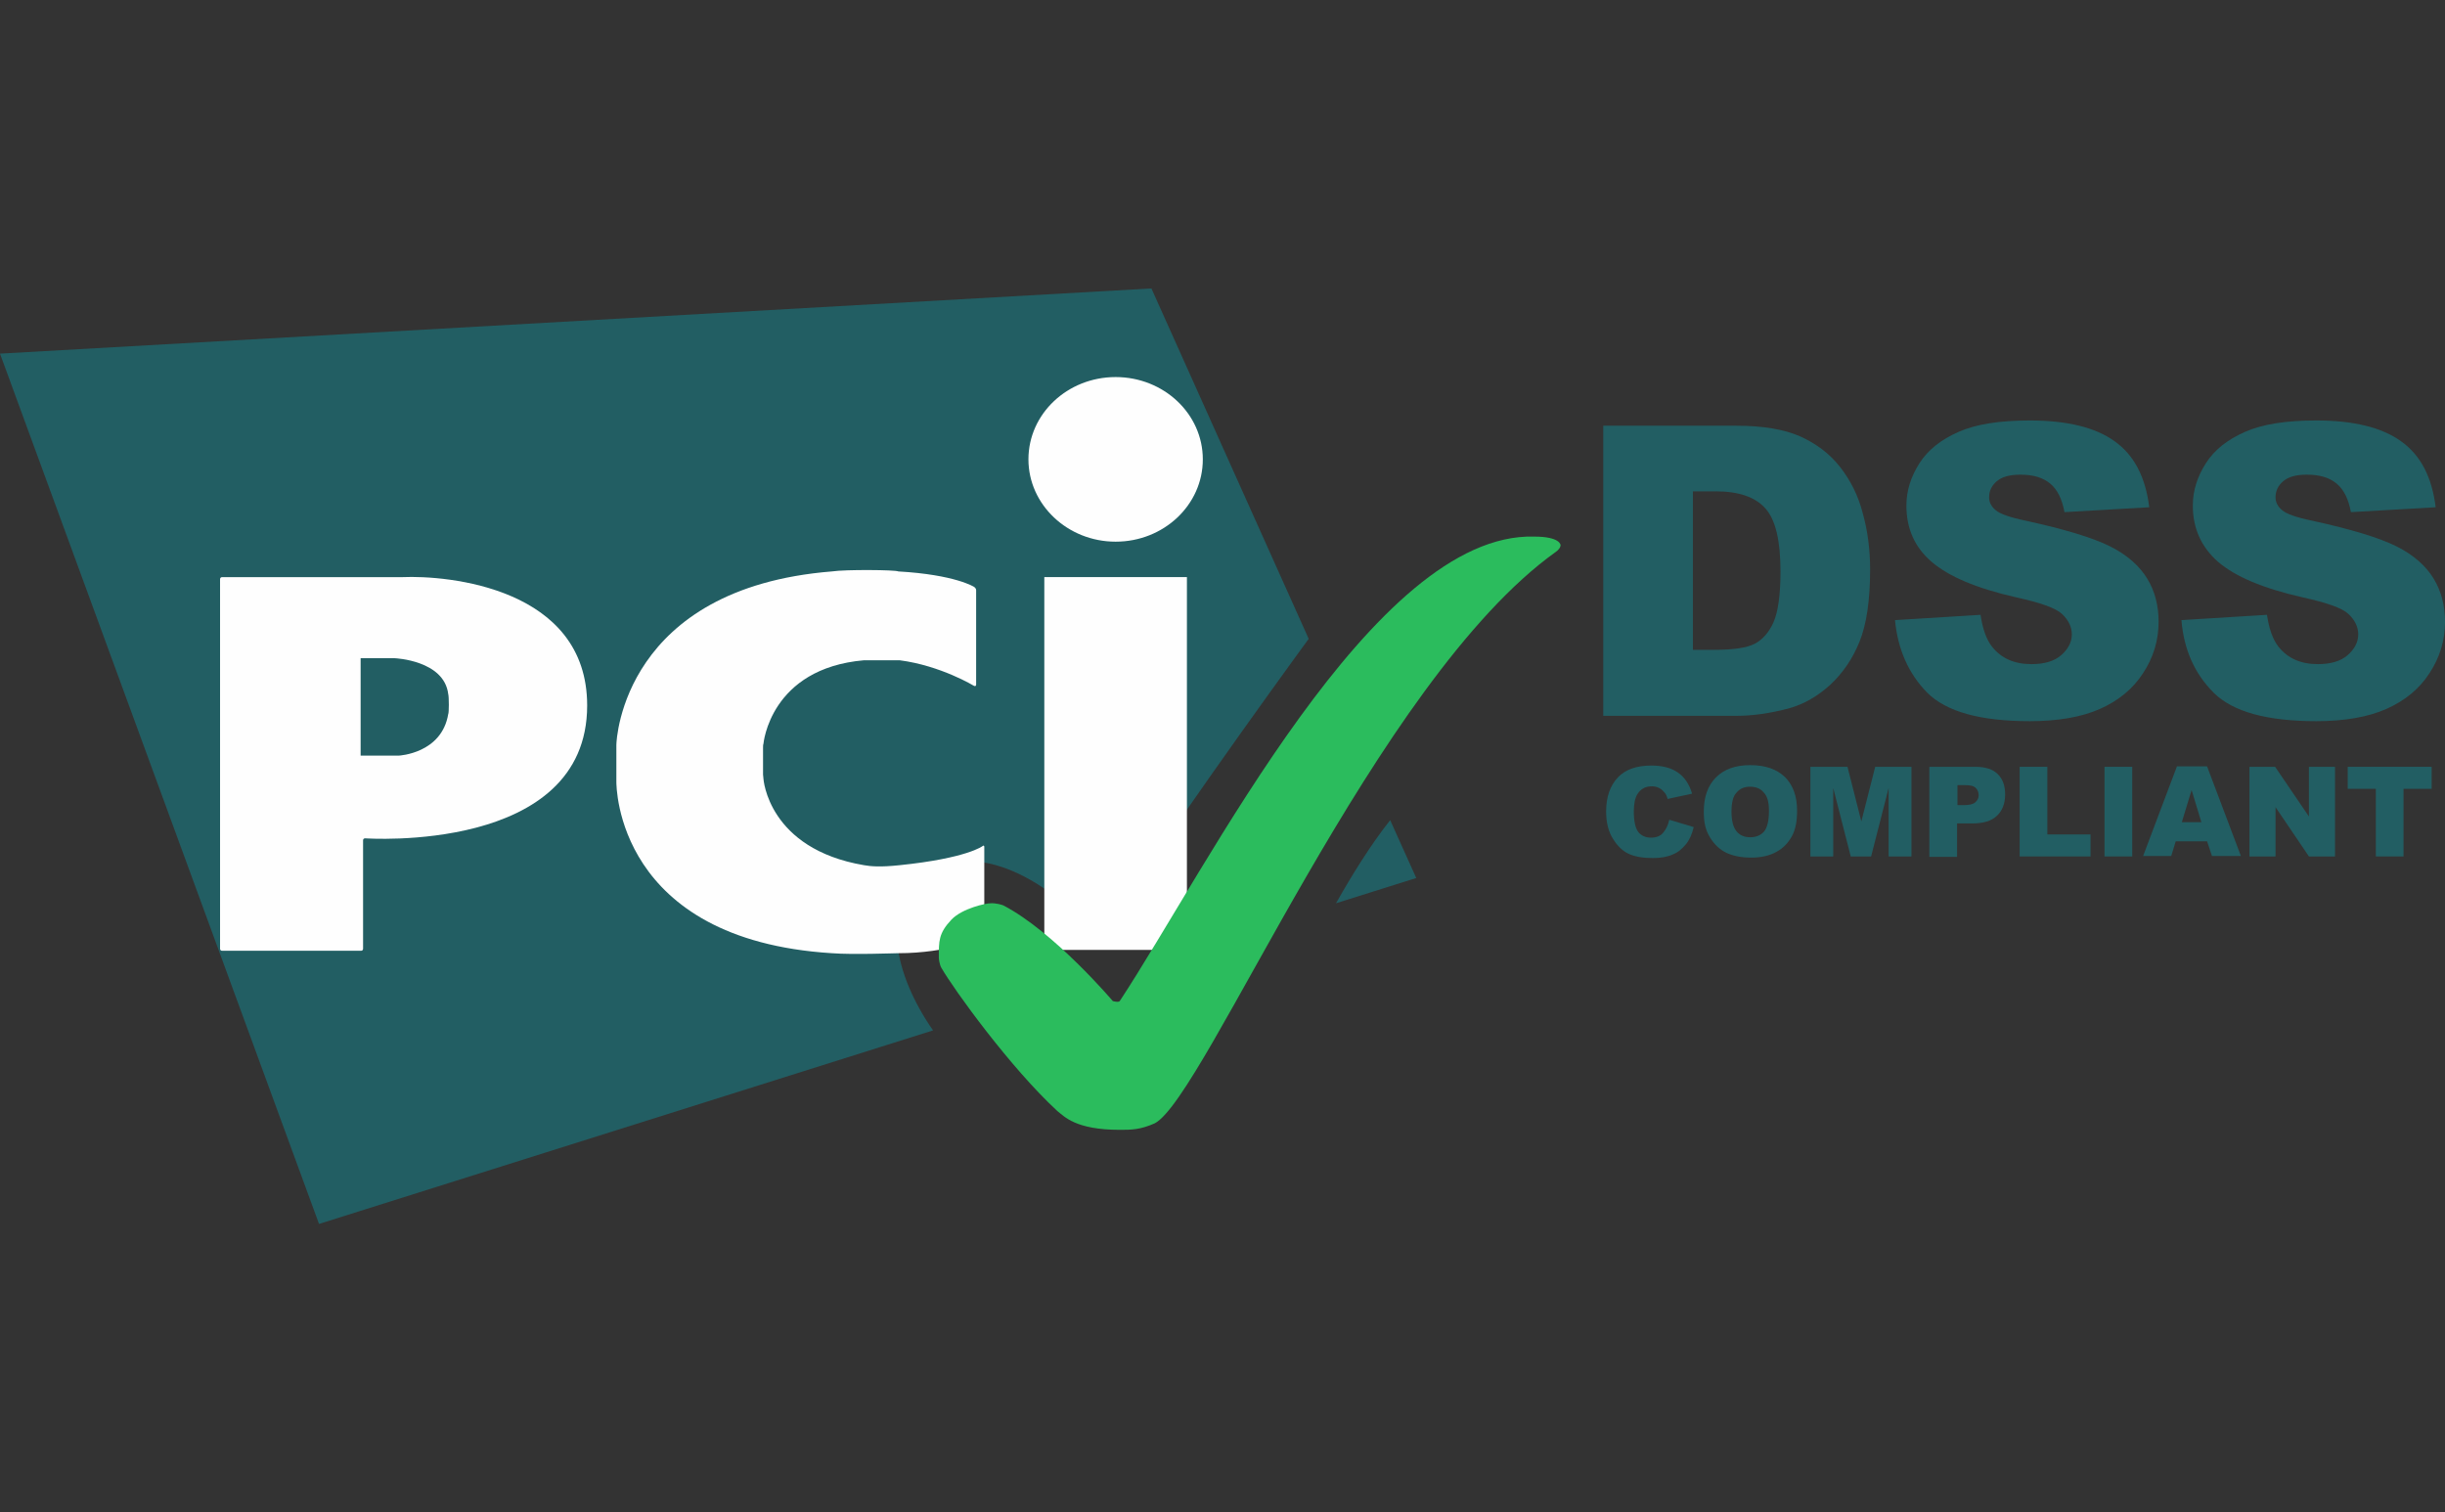
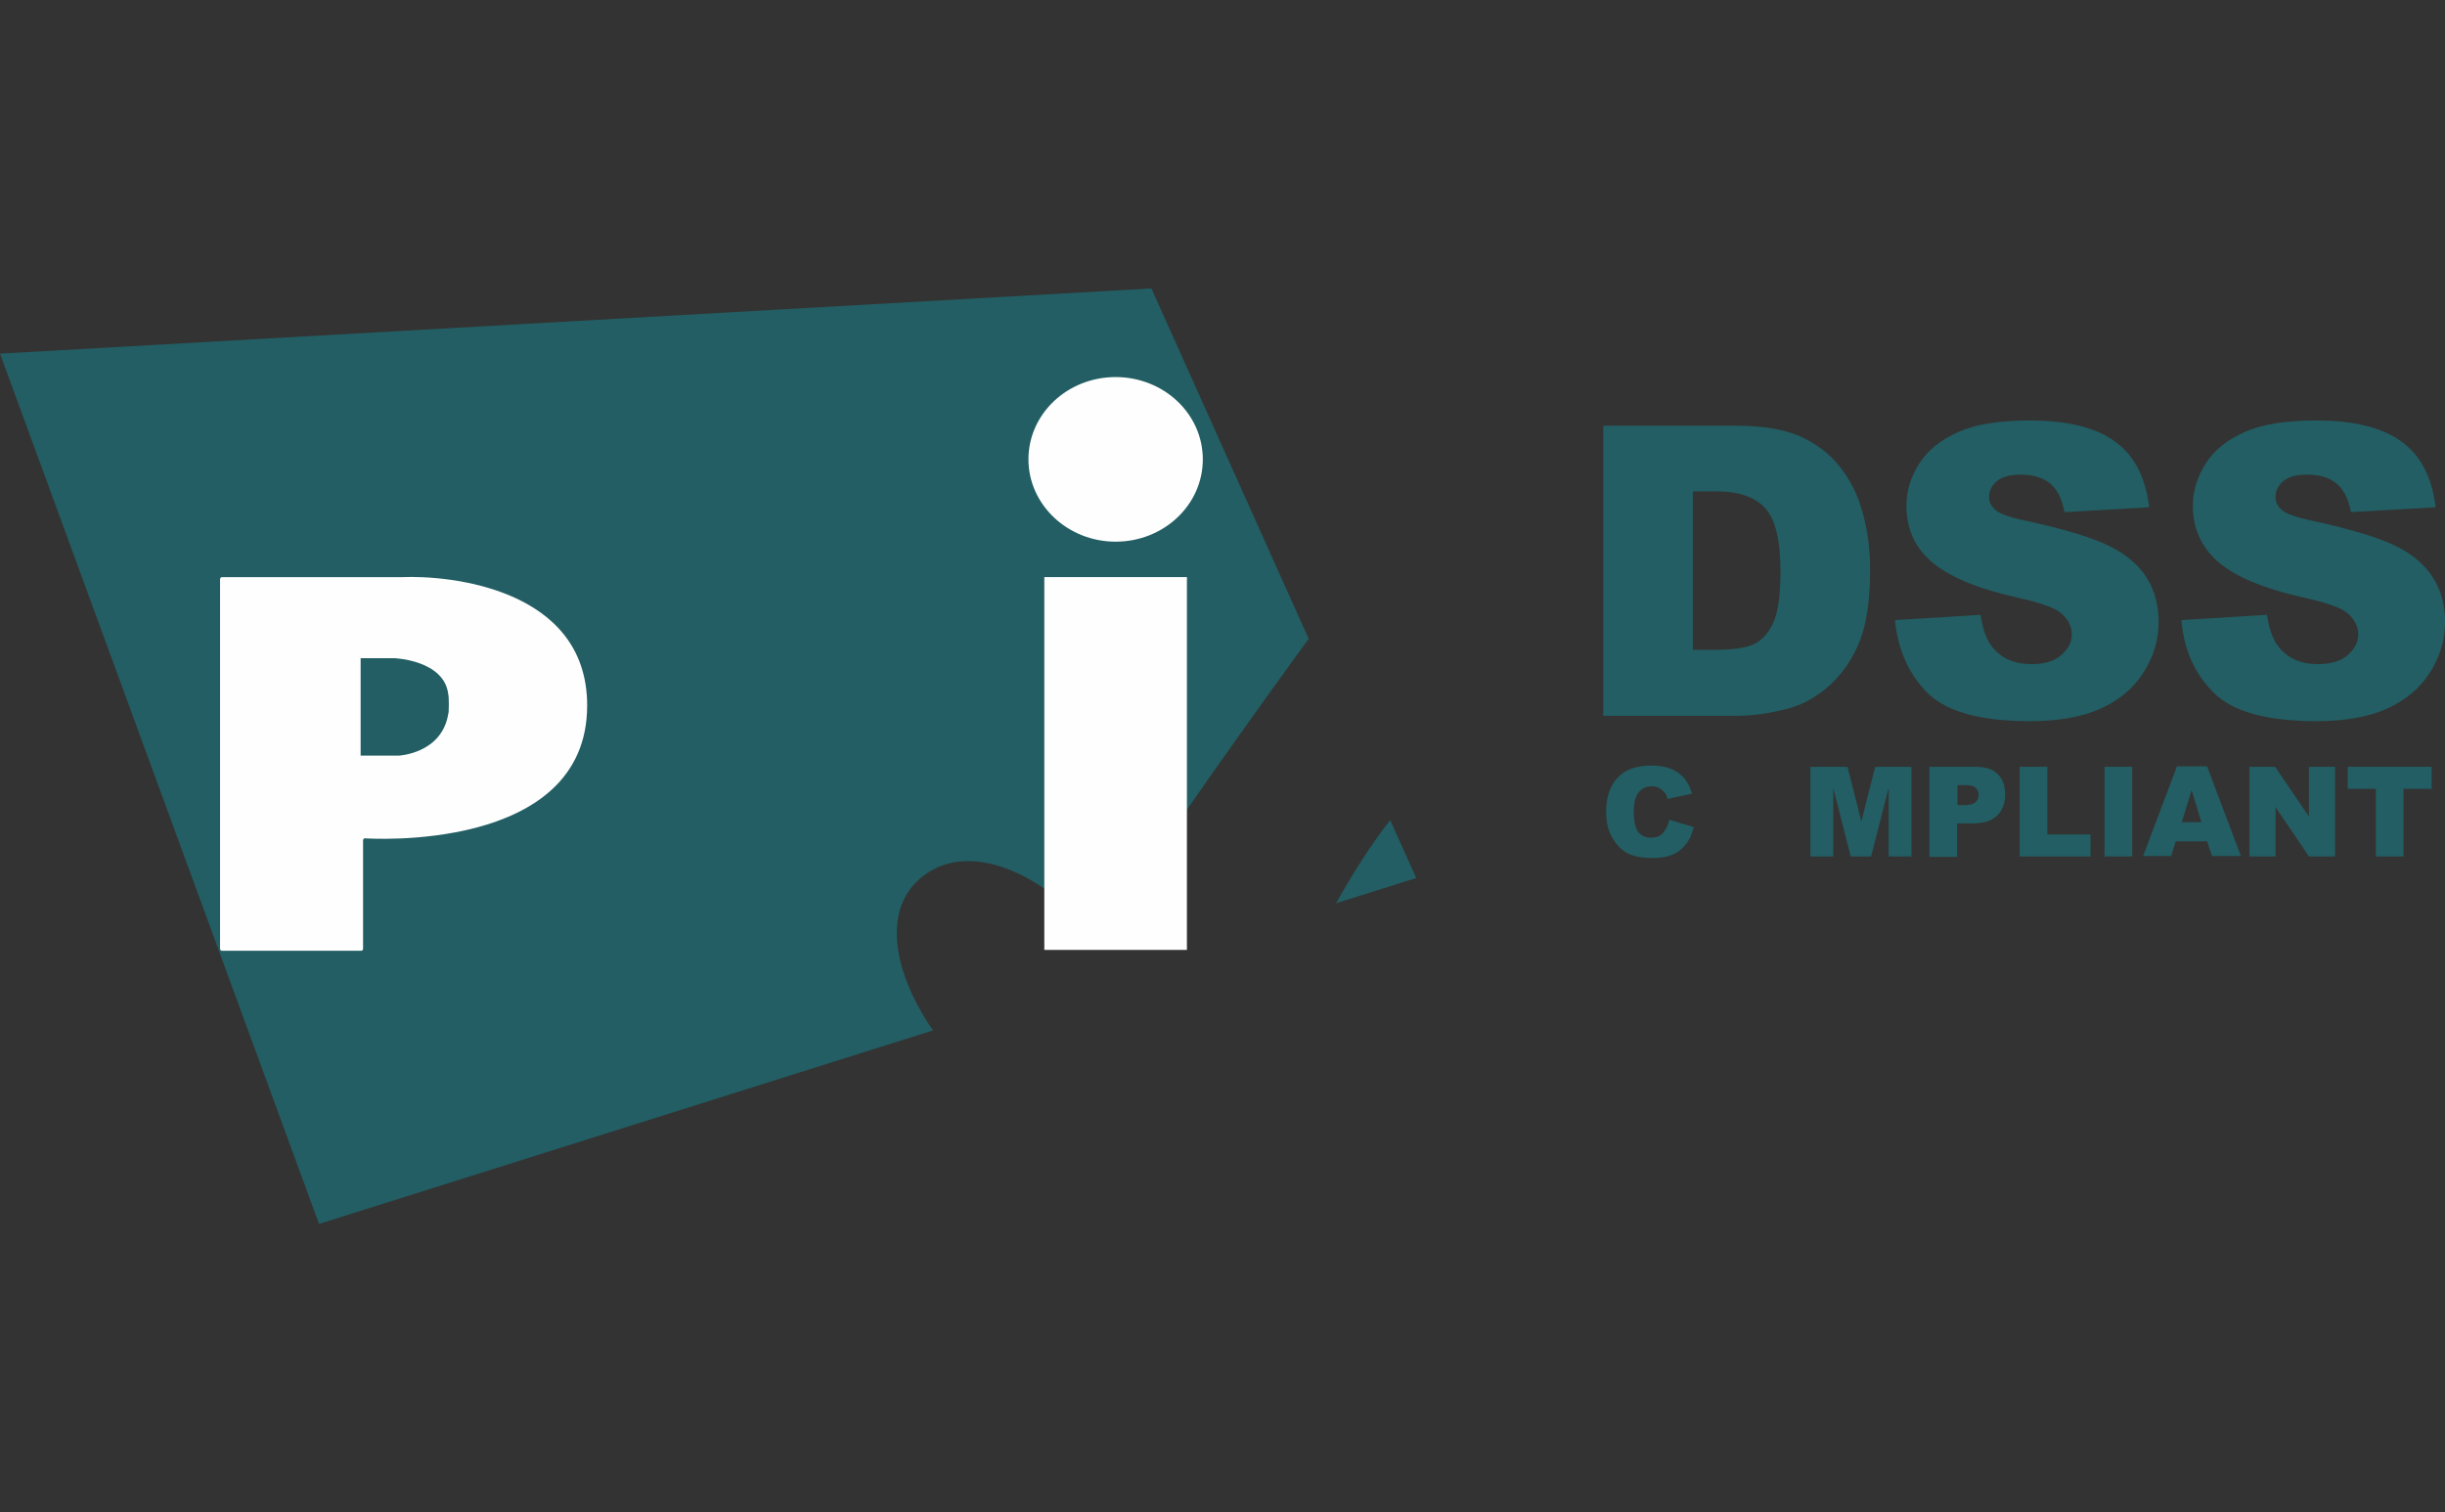
<svg xmlns="http://www.w3.org/2000/svg" width="194" height="120" viewBox="0 0 194 120" fill="none">
  <rect x="0" y="0" width="194" height="120" fill="#333333" stroke="none" />
  <path d="M132.448 65.042L134.388 65.624C134.259 66.173 134.065 66.626 133.774 66.982C133.483 67.337 133.16 67.628 132.739 67.79C132.319 67.984 131.802 68.081 131.155 68.081C130.379 68.081 129.765 67.984 129.248 67.757C128.763 67.531 128.343 67.143 127.987 66.561C127.631 66.012 127.438 65.268 127.438 64.395C127.438 63.231 127.761 62.326 128.375 61.68C128.989 61.033 129.894 60.742 131.026 60.742C131.931 60.742 132.61 60.936 133.127 61.292C133.645 61.647 134.033 62.197 134.259 62.973L132.319 63.393C132.254 63.167 132.19 63.005 132.093 62.908C131.963 62.747 131.834 62.617 131.64 62.52C131.446 62.423 131.252 62.391 131.058 62.391C130.573 62.391 130.185 62.585 129.927 63.005C129.733 63.296 129.636 63.781 129.636 64.395C129.636 65.171 129.765 65.721 129.991 66.012C130.218 66.303 130.573 66.464 130.994 66.464C131.414 66.464 131.737 66.335 131.931 66.109C132.19 65.818 132.351 65.495 132.448 65.042Z" fill="#225E63" />
-   <path d="M135.188 64.394C135.188 63.231 135.511 62.325 136.157 61.679C136.804 61.032 137.709 60.709 138.873 60.709C140.069 60.709 140.974 61.032 141.621 61.647C142.267 62.293 142.591 63.166 142.591 64.33C142.591 65.17 142.461 65.849 142.17 66.367C141.879 66.884 141.492 67.304 140.942 67.595C140.425 67.886 139.746 68.047 138.97 68.047C138.162 68.047 137.515 67.918 136.966 67.66C136.448 67.401 136.028 67.013 135.672 66.431C135.317 65.849 135.188 65.235 135.188 64.394ZM137.386 64.394C137.386 65.106 137.515 65.623 137.774 65.946C138.032 66.269 138.388 66.431 138.873 66.431C139.358 66.431 139.713 66.269 139.972 65.978C140.231 65.655 140.36 65.106 140.36 64.33C140.36 63.651 140.231 63.166 139.94 62.875C139.681 62.552 139.293 62.422 138.841 62.422C138.388 62.422 138.032 62.584 137.774 62.907C137.515 63.166 137.386 63.683 137.386 64.394Z" fill="#225E63" />
  <path d="M143.713 60.843H146.59L147.689 65.175L148.789 60.843H151.666V67.955H149.855V62.524L148.465 67.955H146.849L145.459 62.524V67.955H143.648V60.843H143.713Z" fill="#225E63" />
  <path d="M153.086 60.843H156.739C157.547 60.843 158.129 61.037 158.517 61.425C158.905 61.813 159.099 62.33 159.099 63.041C159.099 63.752 158.873 64.334 158.452 64.722C158.032 65.142 157.353 65.336 156.48 65.336H155.284V67.987H153.086V60.843ZM155.284 63.882H155.834C156.254 63.882 156.545 63.817 156.739 63.655C156.901 63.494 156.998 63.332 156.998 63.106C156.998 62.88 156.933 62.685 156.771 62.524C156.61 62.362 156.351 62.298 155.931 62.298H155.317V63.882H155.284Z" fill="#225E63" />
  <path d="M160.25 60.843H162.448V66.209H165.875V67.955H160.25V60.843Z" fill="#225E63" />
  <path d="M166.984 60.843H169.183V67.955H166.984V60.843Z" fill="#225E63" />
  <path d="M175.122 66.756H172.633L172.278 67.92H170.047L172.73 60.808H175.122L177.806 67.92H175.51L175.122 66.756ZM174.67 65.237L173.894 62.683L173.118 65.237H174.67Z" fill="#225E63" />
  <path d="M178.484 60.843H180.521L183.204 64.787V60.843H185.273V67.955H183.204L180.553 64.043V67.955H178.484V60.843Z" fill="#225E63" />
  <path d="M186.25 60.843H192.942V62.589H190.711V67.955H188.513V62.589H186.282V60.843H186.25Z" fill="#225E63" />
  <path d="M106.005 71.67L112.374 69.666L110.305 65.075C108.785 66.983 107.266 69.44 106.005 71.67ZM103.839 50.689L91.36 22.887L0 28.059L25.313 97.113L74.032 81.757C70.929 77.296 69.797 71.994 73.385 69.407C77.394 66.498 83.44 69.86 87.287 74.612C91.004 68.405 101.447 53.954 103.839 50.689Z" fill="#225E63" />
  <path d="M88.52 42.979C92.335 42.979 95.438 40.069 95.438 36.448C95.438 32.828 92.335 29.918 88.52 29.918C84.705 29.918 81.602 32.828 81.602 36.448C81.602 40.037 84.705 42.979 88.52 42.979ZM82.862 45.791H94.177V75.372H82.862V45.791Z" fill="#FEFEFE" />
-   <path d="M77.291 54.424C77.388 54.456 77.452 54.424 77.452 54.327V46.827C77.452 46.73 77.388 46.633 77.291 46.568C77.291 46.568 75.803 45.599 71.278 45.34C71.051 45.211 67.075 45.178 66.008 45.34C49.52 46.665 48.906 58.595 48.906 59.112V62.021C48.906 62.377 48.906 74.565 66.008 75.632C67.689 75.761 70.954 75.632 71.278 75.632C75.222 75.632 77.937 74.436 77.937 74.436C78.034 74.403 78.099 74.306 78.099 74.209V67.194C78.099 67.097 78.034 67.065 77.969 67.129C77.969 67.129 76.741 68.099 71.374 68.649C69.855 68.81 69.112 68.746 68.562 68.649C60.932 67.356 60.577 61.795 60.577 61.795C60.577 61.698 60.544 61.536 60.544 61.472V59.338C60.544 59.241 60.544 59.08 60.577 59.015C60.577 59.015 61.094 53.034 68.562 52.388H71.374C74.64 52.808 77.291 54.424 77.291 54.424Z" fill="#FEFEFE" />
  <path d="M17.461 75.277C17.461 75.374 17.526 75.439 17.623 75.439H28.647C28.744 75.439 28.808 75.374 28.808 75.277V66.677C28.808 66.581 28.873 66.516 28.97 66.516C28.97 66.516 46.589 67.777 46.589 55.977C46.589 46.634 35.532 45.632 31.912 45.793C31.847 45.793 17.623 45.793 17.623 45.793C17.526 45.793 17.461 45.858 17.461 45.955V75.277ZM28.614 59.953V52.227H31.33C31.33 52.227 35.242 52.388 35.565 55.072C35.63 55.266 35.63 56.591 35.565 56.656C35.048 59.791 31.653 59.953 31.653 59.953H28.614Z" fill="#FEFEFE" />
-   <path d="M88.846 89.646C89.751 89.646 90.463 89.646 91.626 89.129C95.635 87.027 109.181 53.955 123.47 43.772C123.567 43.707 123.664 43.61 123.728 43.513C123.825 43.384 123.825 43.255 123.825 43.255C123.825 43.255 123.825 42.576 121.724 42.576C109.019 42.22 95.797 68.891 88.846 79.43C88.749 79.559 88.296 79.43 88.296 79.43C88.296 79.43 83.641 73.934 79.6 71.833C79.503 71.801 79.051 71.639 78.566 71.671C78.242 71.671 76.367 72.059 75.495 72.965C74.46 74.064 74.492 74.678 74.492 76.003C74.492 76.1 74.557 76.553 74.686 76.779C75.689 78.525 80.182 84.732 83.9 88.159C84.449 88.579 85.322 89.646 88.846 89.646Z" fill="#2BBC5D" />
  <path d="M127.211 33.779H137.782C139.884 33.779 141.565 34.07 142.826 34.62C144.119 35.202 145.186 36.01 145.994 37.044C146.834 38.111 147.449 39.34 147.804 40.73C148.192 42.12 148.386 43.607 148.386 45.191C148.386 47.648 148.095 49.556 147.546 50.913C146.996 52.271 146.22 53.403 145.218 54.34C144.216 55.245 143.149 55.86 142.017 56.183C140.466 56.603 139.043 56.797 137.782 56.797H127.211V33.779ZM134.323 38.984V51.56H136.069C137.556 51.56 138.623 51.398 139.237 51.075C139.851 50.752 140.369 50.17 140.724 49.362C141.08 48.553 141.274 47.196 141.274 45.353C141.274 42.896 140.886 41.247 140.078 40.342C139.269 39.437 137.976 38.984 136.101 38.984H134.323Z" fill="#225E63" />
  <path d="M150.359 49.203L157.148 48.783C157.31 49.882 157.601 50.723 158.054 51.305C158.797 52.242 159.832 52.695 161.189 52.695C162.192 52.695 163 52.468 163.549 51.983C164.099 51.499 164.39 50.949 164.39 50.335C164.39 49.753 164.131 49.203 163.614 48.718C163.097 48.233 161.868 47.813 159.961 47.393C156.825 46.682 154.627 45.744 153.269 44.58C151.911 43.416 151.265 41.929 151.265 40.119C151.265 38.923 151.62 37.824 152.299 36.757C152.978 35.69 154.012 34.882 155.403 34.267C156.793 33.653 158.668 33.362 161.06 33.362C164.002 33.362 166.265 33.912 167.784 35.011C169.336 36.11 170.241 37.856 170.532 40.248L163.808 40.636C163.614 39.602 163.258 38.858 162.677 38.373C162.095 37.888 161.319 37.662 160.317 37.662C159.476 37.662 158.862 37.824 158.441 38.179C158.021 38.535 157.827 38.955 157.827 39.472C157.827 39.828 157.989 40.184 158.344 40.475C158.668 40.766 159.476 41.056 160.737 41.315C163.84 41.994 166.071 42.673 167.429 43.352C168.787 44.031 169.756 44.904 170.371 45.906C170.985 46.908 171.276 48.072 171.276 49.333C171.276 50.82 170.856 52.178 170.047 53.406C169.239 54.667 168.075 55.604 166.621 56.251C165.166 56.897 163.291 57.221 161.06 57.221C157.148 57.221 154.433 56.477 152.913 54.958C151.426 53.438 150.586 51.531 150.359 49.203Z" fill="#225E63" />
  <path d="M173.086 49.203L179.875 48.783C180.037 49.882 180.327 50.723 180.78 51.305C181.524 52.242 182.558 52.695 183.916 52.695C184.918 52.695 185.726 52.468 186.276 51.983C186.826 51.499 187.116 50.949 187.116 50.335C187.116 49.753 186.858 49.203 186.341 48.718C185.823 48.233 184.595 47.813 182.687 47.393C179.552 46.682 177.353 45.744 175.995 44.58C174.67 43.416 173.991 41.929 173.991 40.119C173.991 38.923 174.347 37.824 175.026 36.757C175.705 35.69 176.739 34.882 178.129 34.267C179.519 33.653 181.394 33.362 183.787 33.362C186.729 33.362 188.992 33.912 190.511 35.011C192.063 36.11 192.968 37.856 193.259 40.248L186.535 40.636C186.341 39.602 185.985 38.858 185.403 38.373C184.821 37.888 184.045 37.662 183.043 37.662C182.203 37.662 181.588 37.824 181.168 38.179C180.748 38.535 180.554 38.955 180.554 39.472C180.554 39.828 180.715 40.184 181.071 40.475C181.394 40.766 182.203 41.056 183.463 41.315C186.567 41.994 188.798 42.673 190.155 43.352C191.513 44.031 192.483 44.904 193.097 45.906C193.711 46.908 194.002 48.072 194.002 49.333C194.002 50.82 193.582 52.178 192.774 53.406C191.966 54.667 190.802 55.604 189.347 56.251C187.892 56.897 186.017 57.221 183.787 57.221C179.875 57.221 177.159 56.477 175.64 54.958C174.12 53.438 173.28 51.531 173.086 49.203Z" fill="#225E63" />
</svg>